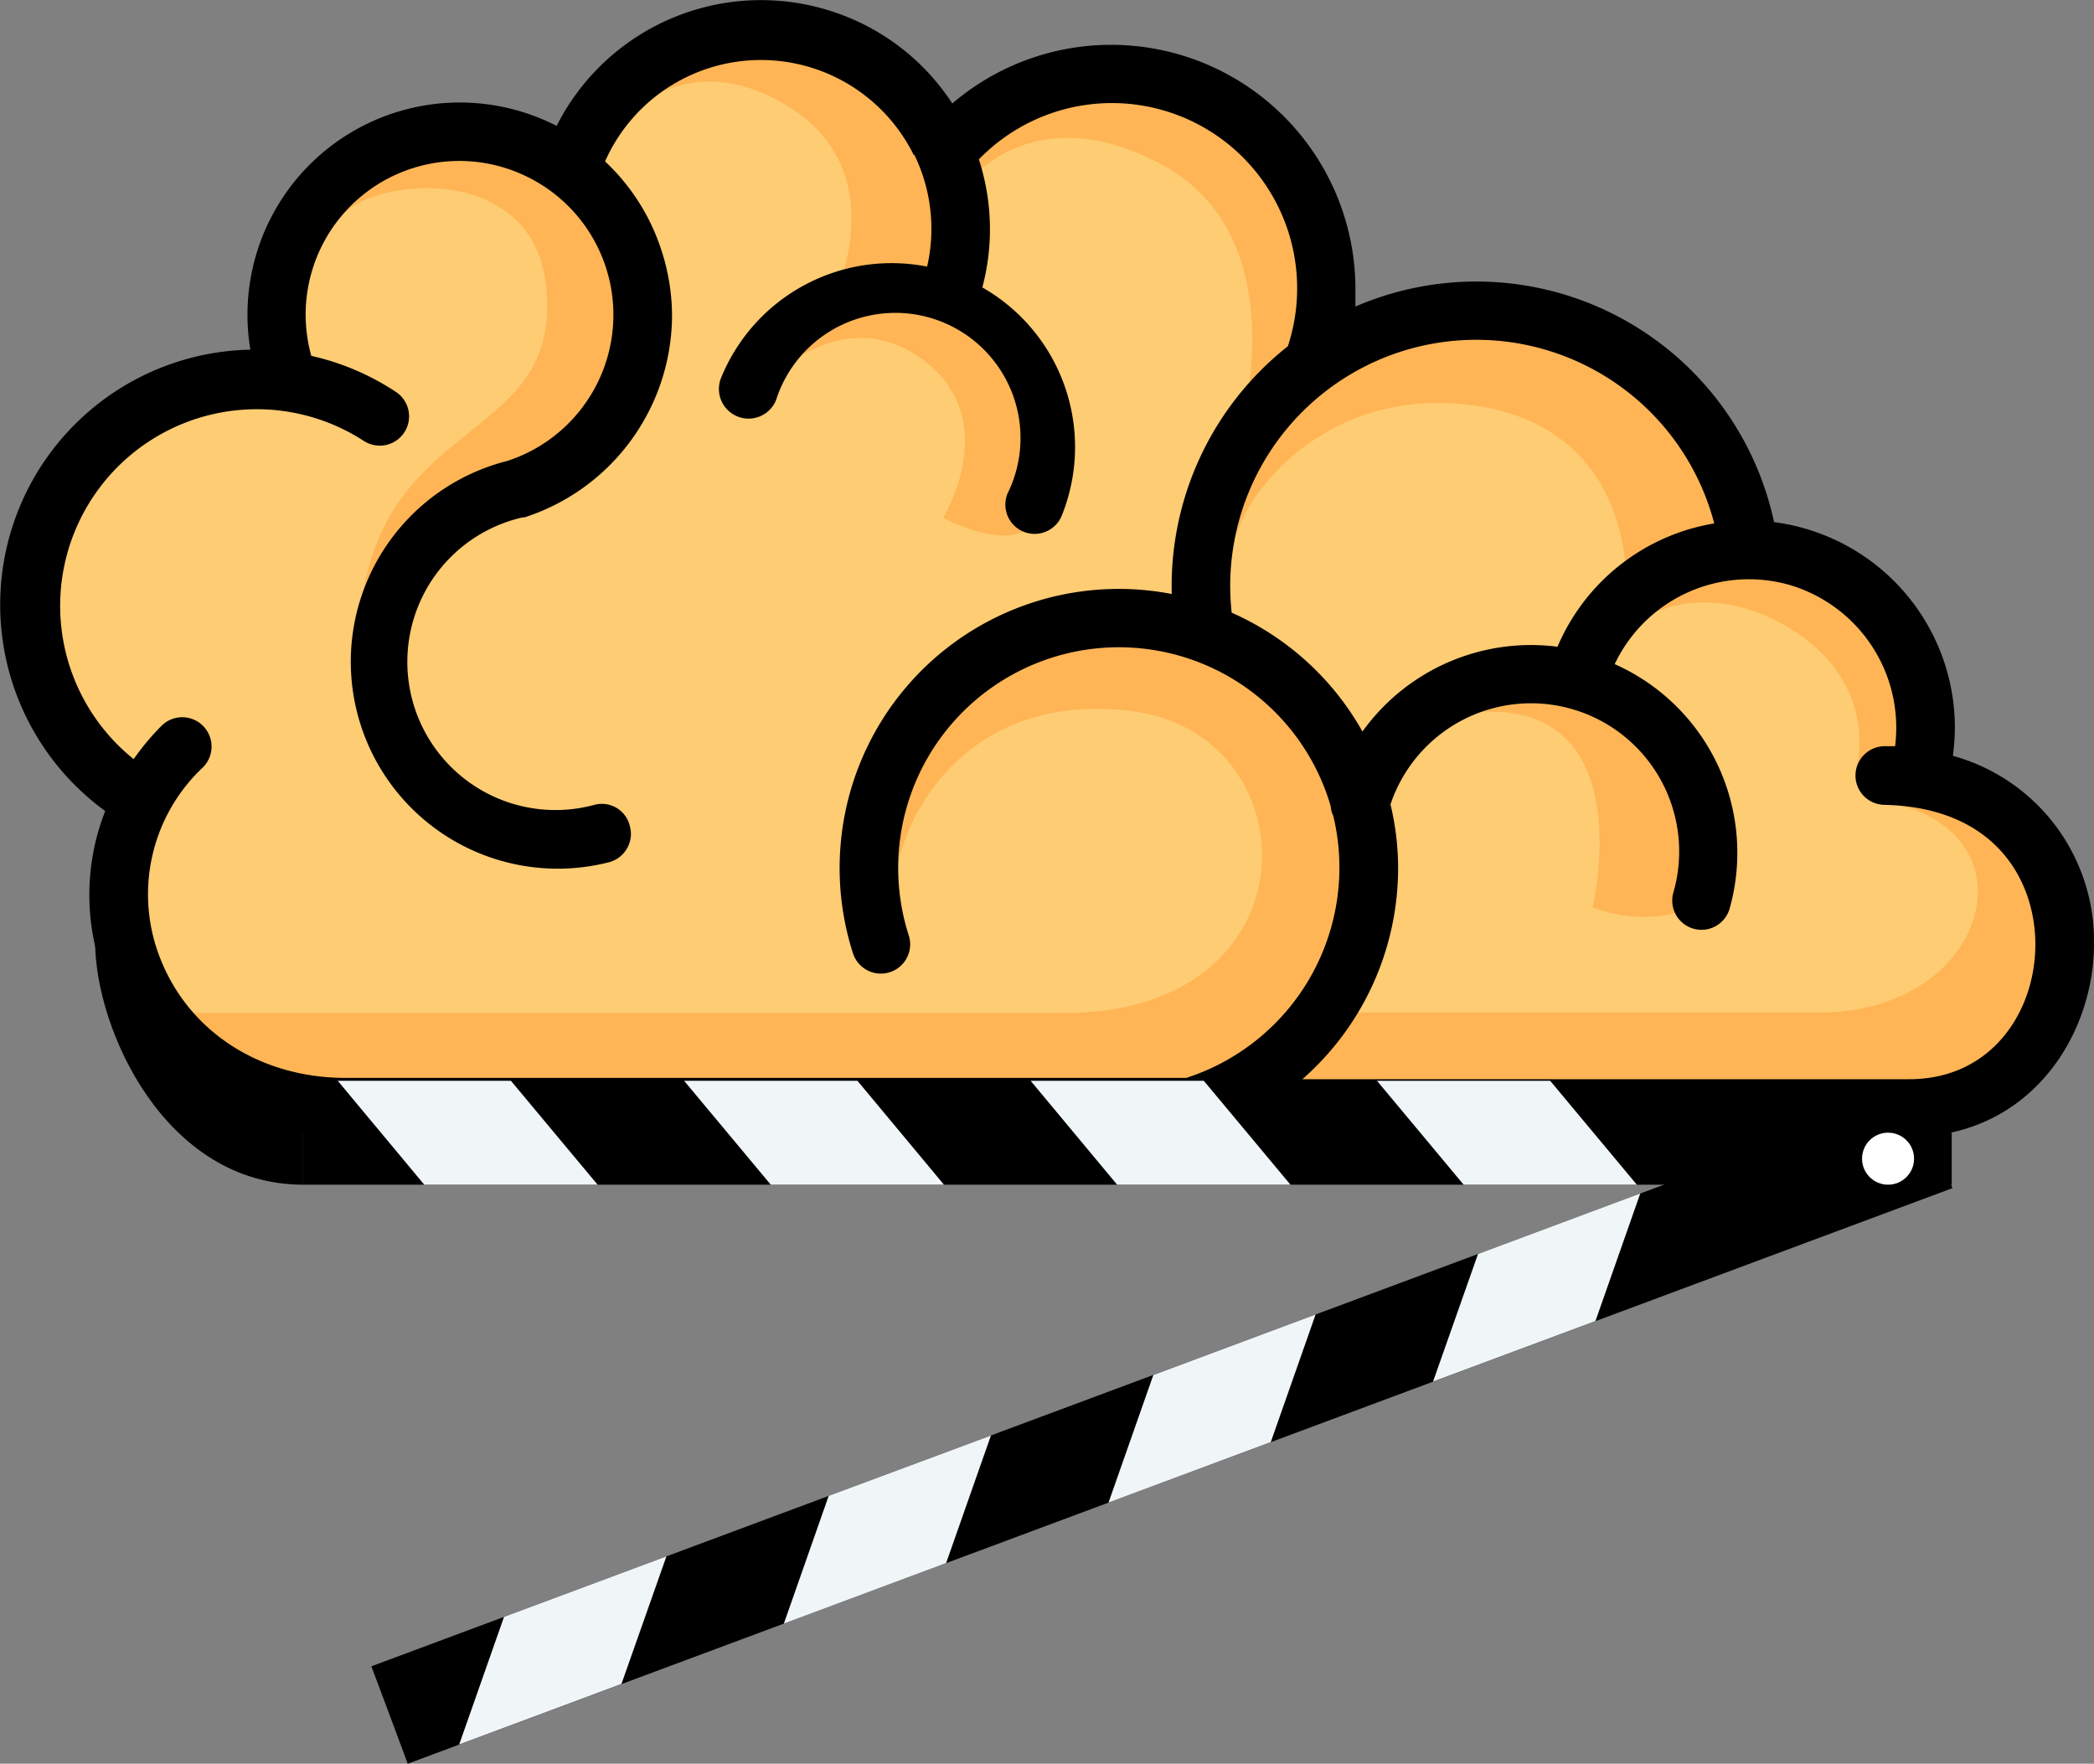
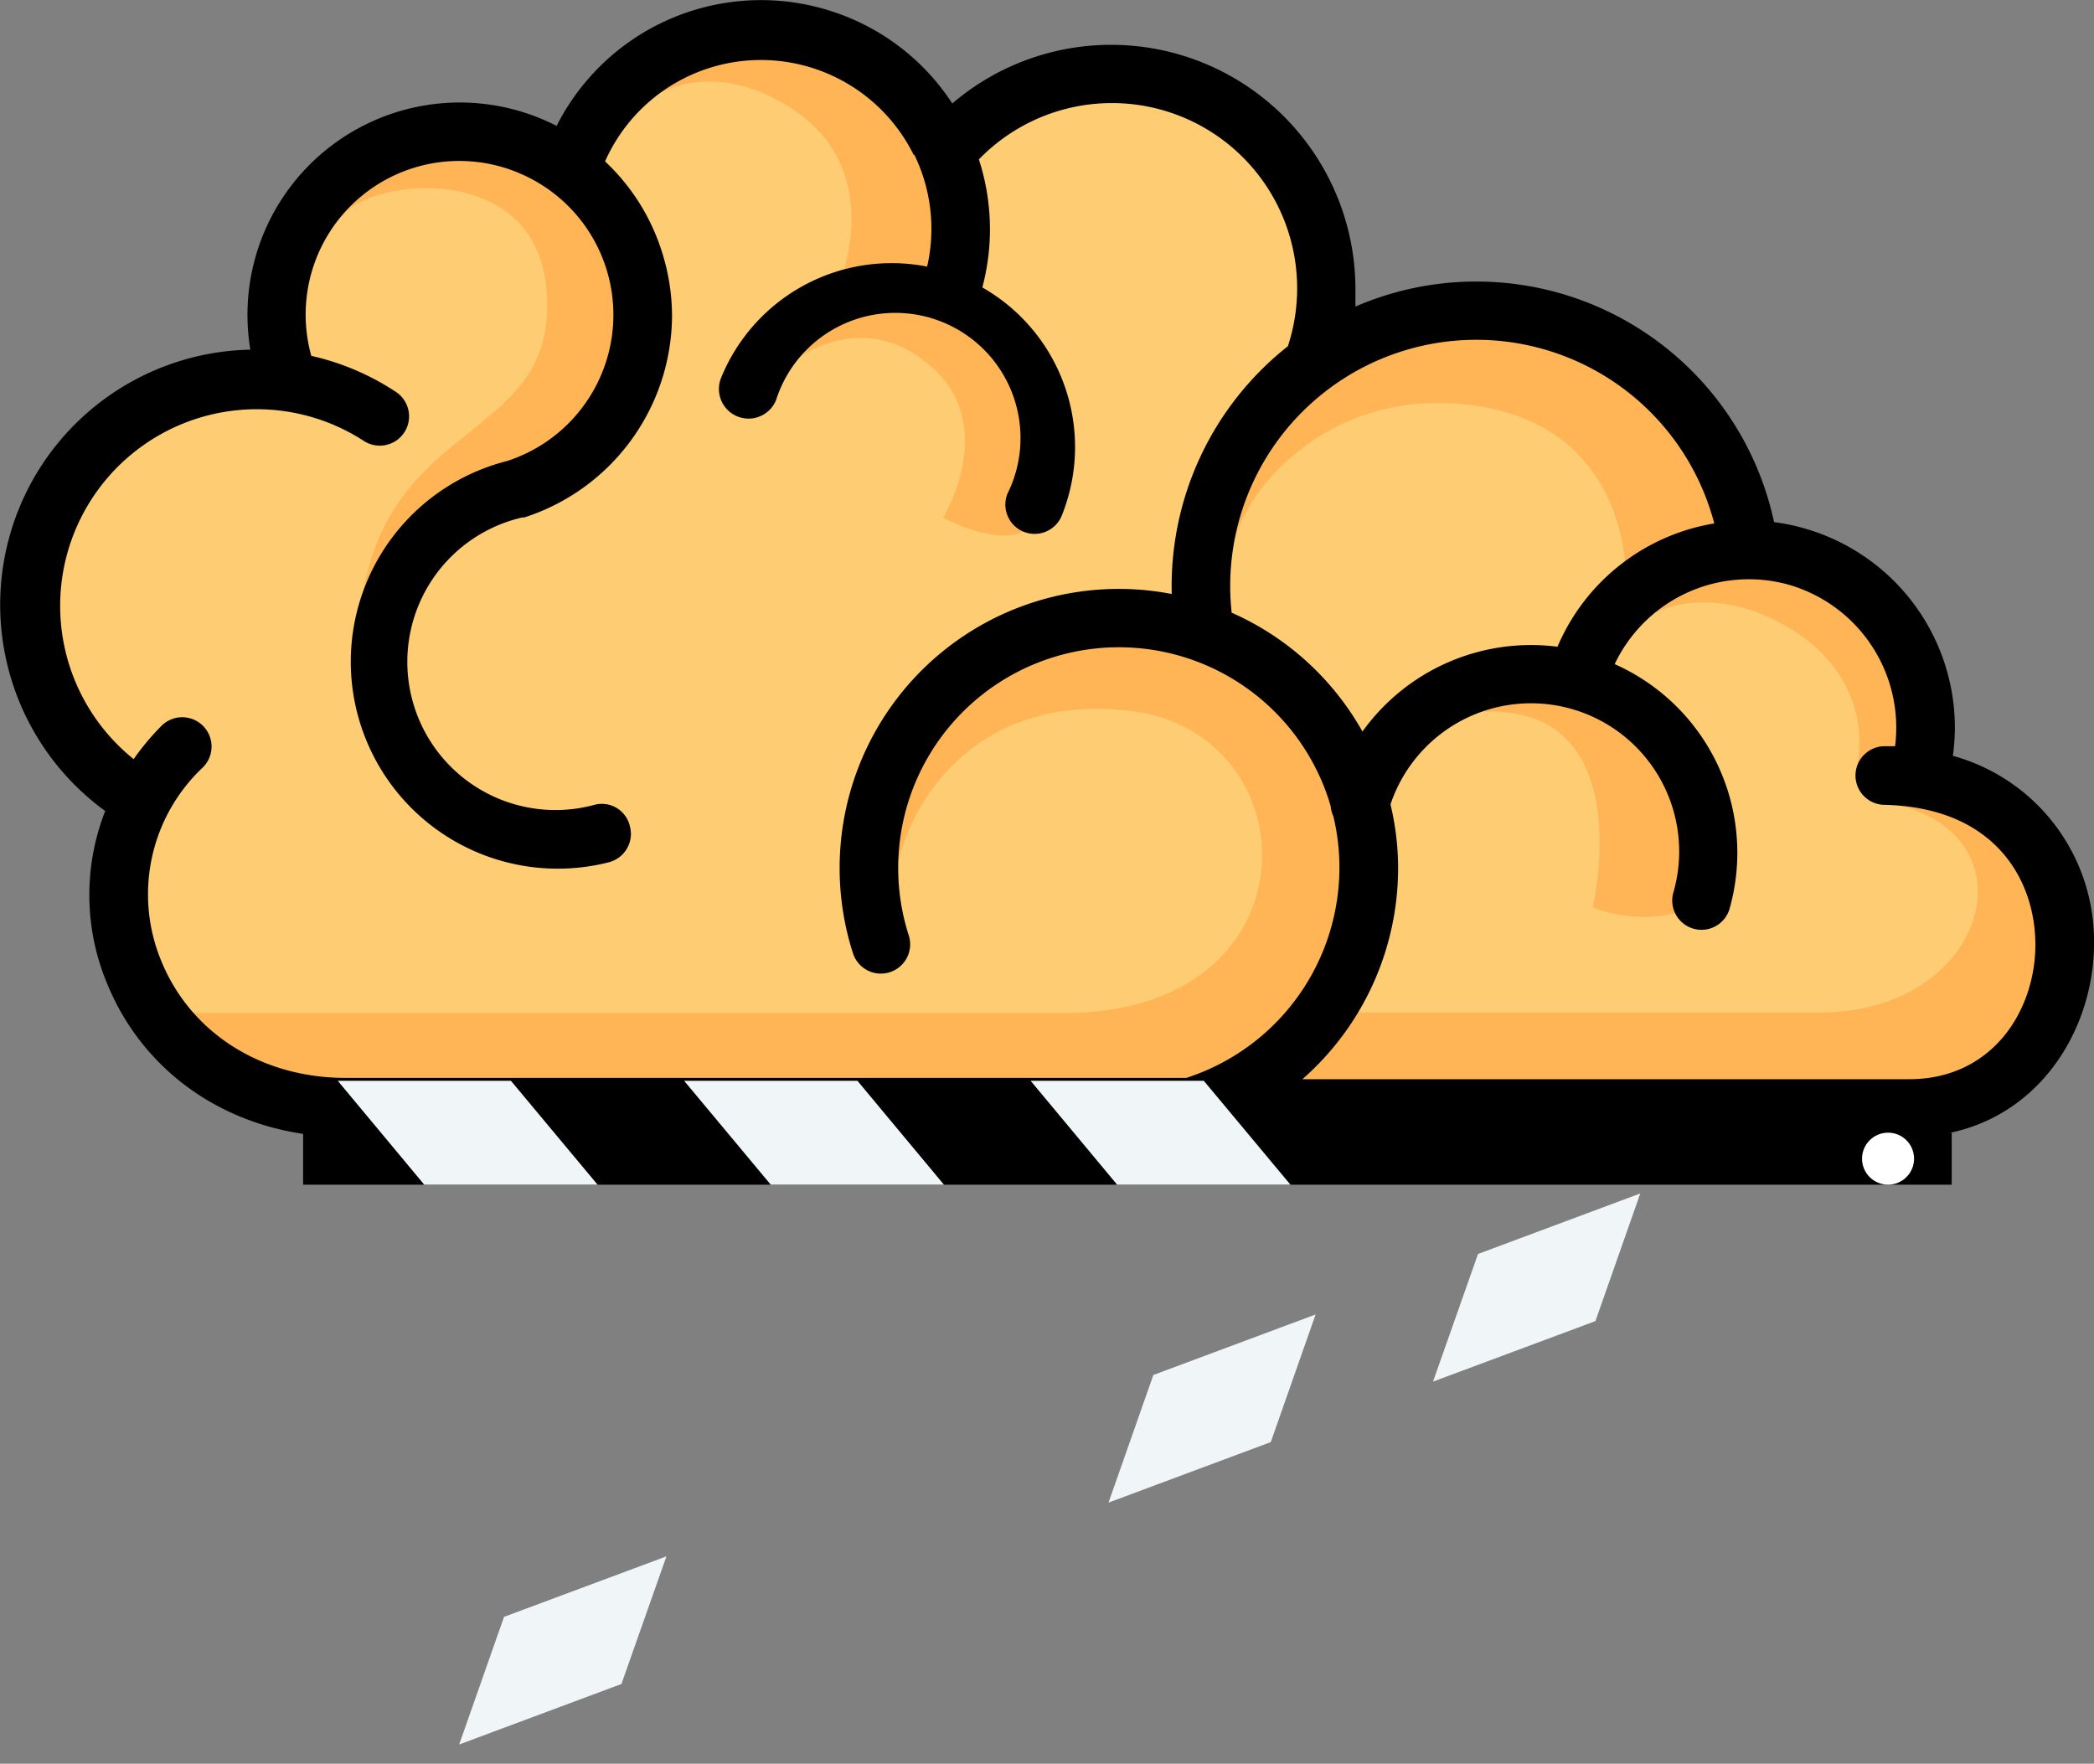
<svg xmlns="http://www.w3.org/2000/svg" viewBox="0 0 145.7 122.72">
  <rect x="0" y="0" width="145.7" height="122.72" fill="#808080" stroke="none" />
  <defs>
    <style>.cls-1{fill:#fdcc73;}.cls-2{fill:#ffb555;}.cls-3{fill:#f0f5f8;}.cls-4{fill:#fff;}</style>
  </defs>
  <g id="Layer_2" data-name="Layer 2">
    <g id="Layer_1-2" data-name="Layer 1">
-       <path class="cls-1" d="M142.23,65.81c0,4.9-3.29,9.86-9.38,9.86H89l1.23-1.07a18.85,18.85,0,0,0,6.45-14.2,18.55,18.55,0,0,0-.51-4.32l0-.18.06-.16A10.91,10.91,0,0,1,117,62.24a1.67,1.67,0,0,0-.05.39,1.43,1.43,0,0,0,2.8.38,13.74,13.74,0,0,0-7.67-16.31l-.58-.25.28-.57A10.92,10.92,0,0,1,132.46,52l-.07.56-.61,0-.6,0a1.39,1.39,0,0,0-1,.4,1.44,1.44,0,0,0-.44,1h0a1.43,1.43,0,0,0,1.4,1.46c8.2.18,11.11,5.68,11.11,10.33ZM119.37,37a13.92,13.92,0,0,0-10.44,8.26l-.18.43-.46-.06a13.73,13.73,0,0,0-13,5.64l-.56.78-.47-.84a19,19,0,0,0-8.81-8l-.32-.14,0-.35a16.54,16.54,0,0,1-.11-2,17.72,17.72,0,0,1,34.87-4.49l.17.65ZM93.81,60.41a15.92,15.92,0,0,1-11,15.2l-.07,0-.1,0H24.05c-6.12,0-11.25-3.26-13.4-8.52a12.72,12.72,0,0,1,3-14.13,1.41,1.41,0,0,0,.43-1,1.43,1.43,0,0,0-.41-1,1.48,1.48,0,0,0-1-.43,1.41,1.41,0,0,0-1,.41A17,17,0,0,0,9.8,53.17l-.38.52-.5-.4A14.27,14.27,0,0,1,3.75,44.9,14.52,14.52,0,0,1,3.47,42,14.29,14.29,0,0,1,25.66,30.16a1.39,1.39,0,0,0,1.07.21A1.43,1.43,0,0,0,27.88,29a1.42,1.42,0,0,0-.64-1.19,17.19,17.19,0,0,0-5.69-2.43l-.36-.08-.09-.35a11,11,0,0,1-.42-3,11.3,11.3,0,0,1,22.07-3.46,11.44,11.44,0,0,1,.55,3.47A11.32,11.32,0,0,1,42,27.07a11.21,11.21,0,0,1-6.58,5.59A13.8,13.8,0,0,0,25.09,46a14.11,14.11,0,0,0,.41,3.36,13.79,13.79,0,0,0,16.7,10A1.43,1.43,0,0,0,43.29,58a1.34,1.34,0,0,0,0-.35,1.43,1.43,0,0,0-1.73-1,10.93,10.93,0,0,1-13.24-8A11.39,11.39,0,0,1,28,46,10.93,10.93,0,0,1,36.2,35.42l.1,0h0a14.16,14.16,0,0,0,5.35-23.79l-.31-.3.17-.39a12.46,12.46,0,0,1,22.59-.44,12.42,12.42,0,0,1,1,8.23l-.13.57-.58-.11a12.17,12.17,0,0,0-13.65,7.38,1.42,1.42,0,1,0,2.64,1.07,9.33,9.33,0,0,1,12.13-5.15,9.3,9.3,0,0,1,5.16,12.12,1.49,1.49,0,0,0-.11.54,1.43,1.43,0,0,0,2.75.53,11.9,11.9,0,0,0,.89-4.55,12.18,12.18,0,0,0-6.15-10.58l-.41-.23.12-.45a15.32,15.32,0,0,0,.51-3.91,14.89,14.89,0,0,0-.74-4.66l-.11-.35.25-.26a13.5,13.5,0,0,1,22,3.73A13.27,13.27,0,0,1,90.89,20a13.49,13.49,0,0,1-.7,4.3l-.06.17-.14.11a20.49,20.49,0,0,0-7.86,16.16c0,.19,0,.38,0,.58l0,.76-.75-.15A18.82,18.82,0,0,0,59.93,66.17a1.43,1.43,0,0,0,2.79-.44,1.61,1.61,0,0,0-.07-.43,16,16,0,1,1,30.4-9.76l.09.3,0,.18v.06a1.36,1.36,0,0,0,.12.47l0,.05v.06A15.83,15.83,0,0,1,93.81,60.41Z" />
+       <path class="cls-1" d="M142.23,65.81c0,4.9-3.29,9.86-9.38,9.86H89l1.23-1.07a18.85,18.85,0,0,0,6.45-14.2,18.55,18.55,0,0,0-.51-4.32l0-.18.06-.16A10.91,10.91,0,0,1,117,62.24a1.67,1.67,0,0,0-.05.39,1.43,1.43,0,0,0,2.8.38,13.74,13.74,0,0,0-7.67-16.31l-.58-.25.28-.57A10.92,10.92,0,0,1,132.46,52l-.07.56-.61,0-.6,0a1.39,1.39,0,0,0-1,.4,1.44,1.44,0,0,0-.44,1h0a1.43,1.43,0,0,0,1.4,1.46c8.2.18,11.11,5.68,11.11,10.33ZM119.37,37a13.92,13.92,0,0,0-10.44,8.26l-.18.43-.46-.06a13.73,13.73,0,0,0-13,5.64l-.56.78-.47-.84a19,19,0,0,0-8.81-8l-.32-.14,0-.35a16.54,16.54,0,0,1-.11-2,17.72,17.72,0,0,1,34.87-4.49l.17.65ZM93.81,60.41a15.92,15.92,0,0,1-11,15.2l-.07,0-.1,0H24.05c-6.12,0-11.25-3.26-13.4-8.52a12.72,12.72,0,0,1,3-14.13,1.41,1.41,0,0,0,.43-1,1.43,1.43,0,0,0-.41-1,1.48,1.48,0,0,0-1-.43,1.41,1.41,0,0,0-1,.41A17,17,0,0,0,9.8,53.17l-.38.52-.5-.4A14.27,14.27,0,0,1,3.75,44.9,14.52,14.52,0,0,1,3.47,42,14.29,14.29,0,0,1,25.66,30.16a1.39,1.39,0,0,0,1.07.21A1.43,1.43,0,0,0,27.88,29a1.42,1.42,0,0,0-.64-1.19,17.19,17.19,0,0,0-5.69-2.43l-.36-.08-.09-.35a11,11,0,0,1-.42-3,11.3,11.3,0,0,1,22.07-3.46,11.44,11.44,0,0,1,.55,3.47A11.32,11.32,0,0,1,42,27.07a11.21,11.21,0,0,1-6.58,5.59A13.8,13.8,0,0,0,25.09,46a14.11,14.11,0,0,0,.41,3.36,13.79,13.79,0,0,0,16.7,10A1.43,1.43,0,0,0,43.29,58a1.34,1.34,0,0,0,0-.35,1.43,1.43,0,0,0-1.73-1,10.93,10.93,0,0,1-13.24-8A11.39,11.39,0,0,1,28,46,10.93,10.93,0,0,1,36.2,35.42l.1,0h0a14.16,14.16,0,0,0,5.35-23.79l-.31-.3.17-.39a12.46,12.46,0,0,1,22.59-.44,12.42,12.42,0,0,1,1,8.23l-.13.57-.58-.11a12.17,12.17,0,0,0-13.65,7.38,1.42,1.42,0,1,0,2.64,1.07,9.33,9.33,0,0,1,12.13-5.15,9.3,9.3,0,0,1,5.16,12.12,1.49,1.49,0,0,0-.11.54,1.43,1.43,0,0,0,2.75.53,11.9,11.9,0,0,0,.89-4.55,12.18,12.18,0,0,0-6.15-10.58l-.41-.23.12-.45a15.32,15.32,0,0,0,.51-3.91,14.89,14.89,0,0,0-.74-4.66l-.11-.35.25-.26a13.5,13.5,0,0,1,22,3.73A13.27,13.27,0,0,1,90.89,20a13.49,13.49,0,0,1-.7,4.3l-.06.17-.14.11a20.49,20.49,0,0,0-7.86,16.16c0,.19,0,.38,0,.58l0,.76-.75-.15A18.82,18.82,0,0,0,59.93,66.17a1.43,1.43,0,0,0,2.79-.44,1.61,1.61,0,0,0-.07-.43,16,16,0,1,1,30.4-9.76l.09.3,0,.18v.06a1.36,1.36,0,0,0,.12.47l0,.05v.06Z" />
      <path class="cls-2" d="M71.62,36.65s-1.21,1.73-6-.62c0,0,4.08-6.6-1.12-10.78s-10.11.49-10.11.49,4.21-9,12.15-4.37S71.92,35.73,71.62,36.65Z" />
      <path class="cls-2" d="M25.23,41.44C27.29,28.77,39.1,30.67,38,19.94c-.89-8.79-12.3-7.58-14.3-4.81l.85-3.9s14.67-7.79,19.29,6.1-3.53,14.15-6.52,15.78S25.23,41.44,25.23,41.44Z" />
      <path class="cls-2" d="M58,20.75s4.48-9-3.54-13.58S41.82,10,41.82,10s.41-8.89,9.92-8.29,17.12,6.11,14.8,18.47Z" />
-       <path class="cls-2" d="M86.37,29.58s3.77-13.07-5.47-18.09S67.08,13,67.08,13a3.44,3.44,0,0,1,1.09-4.75c2.85-1.9,11.44-5.57,18.76-1s5.82,15.48,5,17.25S86.37,29.58,86.37,29.58Z" />
      <path class="cls-2" d="M129.2,53.35s1.69-6.23-5.31-10c-5.19-2.79-8.89-.65-8.89-.65s1.46-4,7.19-4.55,13.11,5.71,11.07,14.16Z" />
      <path class="cls-2" d="M113.13,40.58s.64-11.5-11.68-12.49c-9.36-.75-14.89,6.17-15.6,9.74L84.74,35s4.62-13.72,18.07-13.31,17.65,9.23,18.06,16Z" />
      <path class="cls-2" d="M117.88,63.13a9.72,9.72,0,0,1-7.06,0s3.8-16-10-13.31C100.77,49.82,117.61,39,117.88,63.13Z" />
      <path class="cls-2" d="M24.05,75.67H82.59l.1,0,.07,0a16,16,0,0,0,10.6-19V56.6l0-.05a1.36,1.36,0,0,1-.12-.47V56l0-.18-.09-.3A16,16,0,0,0,61.9,59.63l.6.34c1.19-5,6.08-11.78,16.27-10.49,12.53,1.59,13,21-4.69,21H12.61A14.41,14.41,0,0,0,24.05,75.67Z" />
      <path class="cls-2" d="M132.44,55.44,132,56c9.62,2.26,6.26,14.45-5.42,14.45H93.75a18.81,18.81,0,0,1-3.53,4.14L89,75.67h43.86c6.09,0,9.33-5,9.38-9.86v-.12C142.23,61.3,139.63,56.15,132.44,55.44Z" />
      <path d="M58.12.87A15.93,15.93,0,0,0,38.73,8.76,14.77,14.77,0,0,0,17.42,24.33a17.75,17.75,0,0,0-10.1,32.1,16,16,0,0,0,.13,12c2.69,6.59,9.05,10.68,16.6,10.68h108.8c8.25,0,12.77-6.85,12.85-13.29V65.7a13.37,13.37,0,0,0-9.82-13.11,14.76,14.76,0,0,0,.14-2A14.42,14.42,0,0,0,125.6,36.78a13.83,13.83,0,0,0-2.16-.45,21.19,21.19,0,0,0-29.13-15c0-.42,0-.86,0-1.29A17,17,0,0,0,66.26,7.2,15.78,15.78,0,0,0,58.12.87Zm66.36,39.82a10.35,10.35,0,0,1,7.38,11.23l-.67,0A2,2,0,0,0,131.1,56c7.78.17,10.52,5.31,10.52,9.72v.12c-.05,4.6-3.08,9.25-8.77,9.25H90.62a19.55,19.55,0,0,0,6.66-14.65,19,19,0,0,0-.53-4.47,10.31,10.31,0,0,1,19.68,6.14,2,2,0,1,0,3.92,1.1,14.36,14.36,0,0,0-8-17A10.33,10.33,0,0,1,124.48,40.69Zm-5.21-4.27A14.42,14.42,0,0,0,108.37,45a14.43,14.43,0,0,0-13.57,5.9,19.44,19.44,0,0,0-9.1-8.27,17.12,17.12,0,0,1,33.57-6.24ZM63.6,10.73a11.77,11.77,0,0,1,.91,7.82A12.81,12.81,0,0,0,50.17,26.3,2,2,0,1,0,54,27.83,8.71,8.71,0,1,1,70.1,34.35a2,2,0,0,0,3.78,1.52A12.78,12.78,0,0,0,68.35,20a15.73,15.73,0,0,0-.24-8.91,12.89,12.89,0,0,1,21.5,13,21.26,21.26,0,0,0-8.08,17.24,19.42,19.42,0,0,0-22.18,25,2,2,0,0,0,3.88-1.25,15.35,15.35,0,0,1,29.24-9.38l.12.4a1.9,1.9,0,0,0,.18.67A15.38,15.38,0,0,1,82.54,75l-.05,0H24.05c-5.86,0-10.78-3.12-12.83-8.14a12.12,12.12,0,0,1,2.89-13.46,2,2,0,0,0-2.86-2.91A17.34,17.34,0,0,0,9.3,52.82a13.68,13.68,0,0,1,16-22.15,2,2,0,0,0,2.25-3.4,17.72,17.72,0,0,0-5.89-2.51A10.69,10.69,0,0,1,36.88,12.4a10.69,10.69,0,0,1-1.61,19.68A14.39,14.39,0,0,0,42.35,60a2.05,2.05,0,0,0,1.55-2,2.23,2.23,0,0,0-.07-.5A2,2,0,0,0,41.36,56a10.31,10.31,0,1,1-5-20l.07,0h.06a14.82,14.82,0,0,0,10.27-14,14.78,14.78,0,0,0-.72-4.53,14.64,14.64,0,0,0-3.94-6.24,11.86,11.86,0,0,1,21.49-.42Z" />
      <rect x="21.09" y="78.81" width="114.71" height="3.62" />
      <polygon class="cls-3" points="41.58 82.43 29.52 82.43 23.5 75.2 35.55 75.2 41.58 82.43" />
      <polygon class="cls-3" points="65.68 82.43 53.63 82.43 47.6 75.2 59.66 75.2 65.68 82.43" />
      <polygon class="cls-3" points="89.79 82.43 77.73 82.43 71.71 75.2 83.76 75.2 89.79 82.43" />
-       <polygon class="cls-3" points="113.89 82.43 101.84 82.43 95.81 75.2 107.86 75.2 113.89 82.43" />
-       <polygon points="133.33 75.89 134.59 79.28 135.85 82.67 28.37 122.72 27.11 119.33 25.84 115.94 133.33 75.89" />
      <polygon class="cls-3" points="99.71 96.13 111.01 91.92 114.13 83.04 102.84 87.25 99.71 96.13" />
      <polygon class="cls-3" points="77.13 104.55 88.42 100.34 91.54 91.46 80.25 95.67 77.13 104.55" />
-       <polygon class="cls-3" points="54.54 112.97 65.83 108.76 68.95 99.88 57.66 104.08 54.54 112.97" />
      <polygon class="cls-3" points="31.95 121.38 43.24 117.17 46.37 108.29 35.07 112.5 31.95 121.38" />
-       <path d="M6.62,65.55c0,6,4.82,16.88,14.47,16.88V78.81c-6-1.2-12.42-9.44-14.47-14.46Z" />
      <circle class="cls-4" cx="131.37" cy="80.62" r="1.81" />
    </g>
  </g>
</svg>